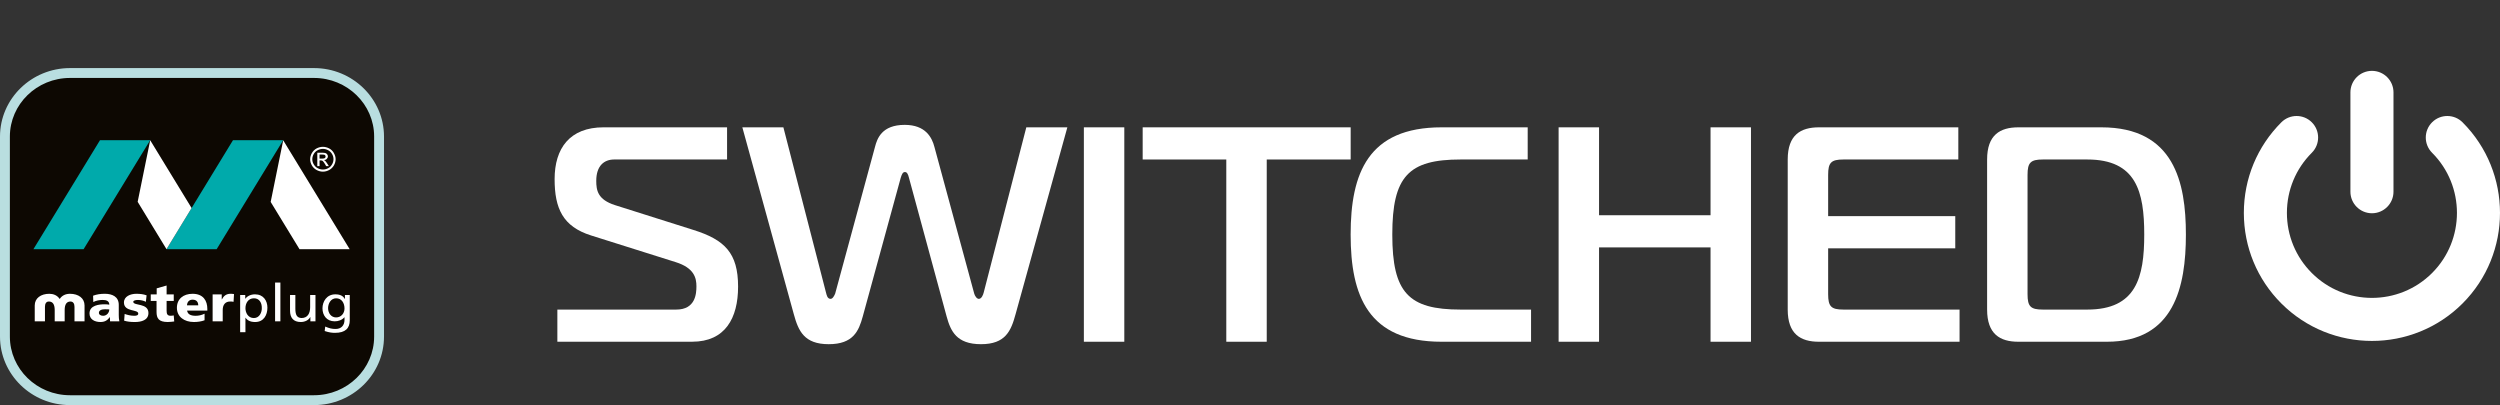
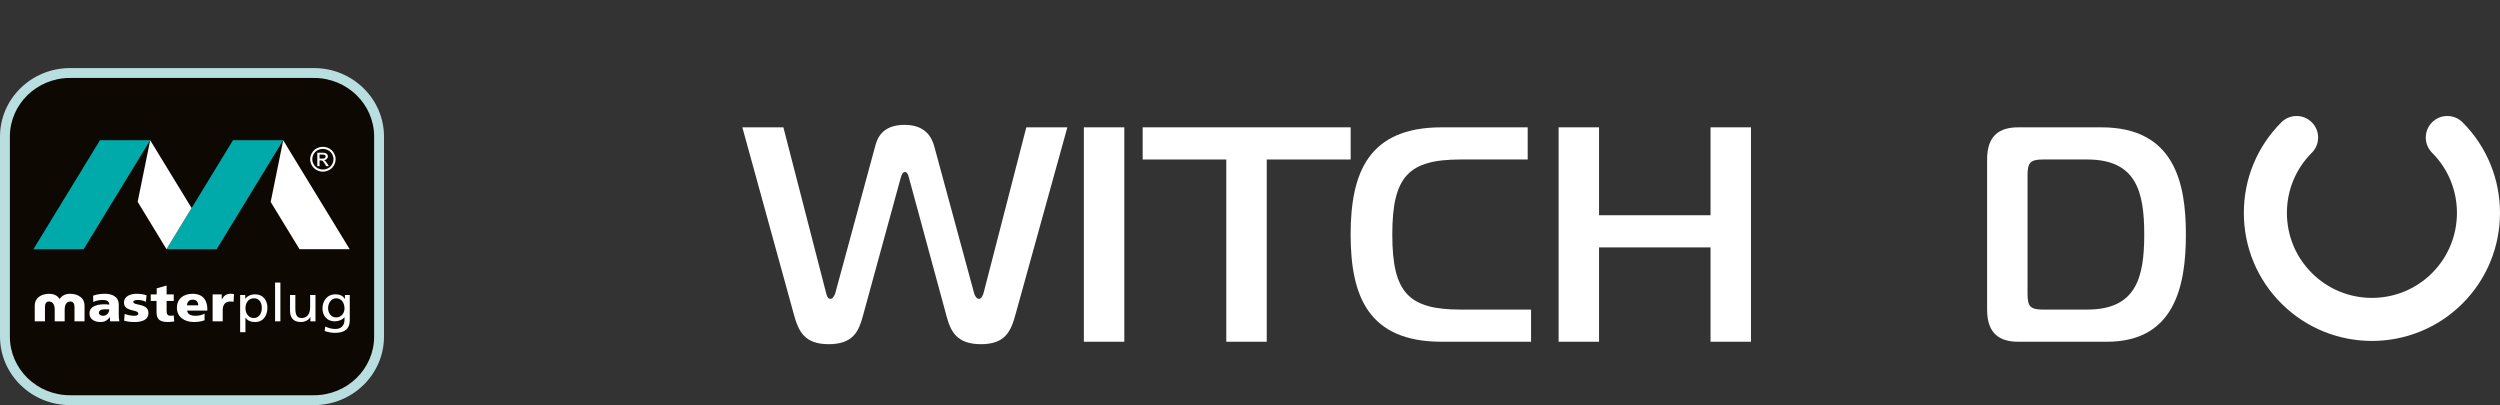
<svg xmlns="http://www.w3.org/2000/svg" version="1.1" x="0px" y="0px" viewBox="0 0 273.606 44.335" style="enable-background:new 0 0 273.606 44.335;" xml:space="preserve">
  <rect x="0" y="0" width="273.606" height="44.335" fill="#333333" stroke="none" />
  <style type="text/css">
	.st0{display:none;}
	.st1{display:inline;fill:#00FFF8;}
	.st2{fill:#1D1E1C;}
	.st3{fill:#C9D41D;}
	.st4{fill:#FFFFFF;}
	.st5{fill:#0D0802;}
	.st6{fill:#B9DEE0;}
	.st7{fill:#00AAAB;}
	.st8{fill-rule:evenodd;clip-rule:evenodd;fill:#FFFFFF;}
</style>
  <g id="BG" class="st0">
-     <rect x="-61.106" y="-27.11" class="st1" width="409" height="86" />
-   </g>
+     </g>
  <g id="AW">
    <g>
      <g>
        <path class="st5" d="M41.486,36.837c0,3.843-3.188,6.958-7.12,6.958H7.662     c-3.932,0-7.121-3.115-7.121-6.958V14.946c0-3.842,3.19-6.955,7.121-6.955     h26.705c3.932,0,7.12,3.113,7.12,6.955V36.837z" />
        <path class="st6" d="M34.367,44.335H7.662C3.437,44.335,0,40.972,0,36.837V14.946     c0-4.133,3.437-7.495,7.662-7.495h26.705c4.224,0,7.66,3.362,7.66,7.495     v21.891C42.026,40.972,38.59,44.335,34.367,44.335L34.367,44.335z M7.662,8.531     c-3.629,0-6.581,2.878-6.581,6.415v21.891c0,3.539,2.952,6.418,6.581,6.418     h26.705c3.628,0,6.58-2.879,6.58-6.418V14.946c0-3.537-2.952-6.415-6.58-6.415     H7.662L7.662,8.531z" />
      </g>
      <g>
        <path class="st4" d="M12.044,35.167c0-0.153-0.02-0.303-0.02-0.465h-0.011     c-0.258,0.374-0.565,0.54-1.022,0.54c-0.637,0-1.195-0.295-1.195-0.938     c0-0.9,1.066-1.001,1.652-1.001c0.177,0,0.376,0.013,0.513,0.04     c0-0.408-0.328-0.516-0.727-0.516c-0.358,0-0.716,0.07-1.023,0.227l-0.021-0.693     c0.401-0.149,0.804-0.209,1.287-0.209c0.816,0,1.522,0.322,1.522,1.211v1.111     c0,0.228,0.013,0.467,0.065,0.693H12.044z M11.285,34.56     c0.409,0,0.676-0.354,0.676-0.698c-0.138-0.008-0.295-0.015-0.467-0.015     c-0.372,0-0.67,0.108-0.67,0.391C10.824,34.438,11.029,34.56,11.285,34.56z" />
        <path class="st4" d="M13.642,34.358c0.261,0.094,0.639,0.201,1.038,0.201     c0.23,0,0.451-0.037,0.451-0.239c0-0.498-1.566-0.148-1.566-1.215     c0-0.676,0.716-0.952,1.354-0.952c0.385,0,0.77,0.037,1.125,0.171l-0.081,0.708     c-0.23-0.131-0.581-0.204-0.862-0.204c-0.235,0-0.515,0.048-0.515,0.204     c0,0.461,1.659,0.099,1.659,1.224c0,0.786-0.773,0.987-1.495,0.987     c-0.507,0-0.844-0.05-1.164-0.147L13.642,34.358z" />
        <path class="st4" d="M16.497,32.22h0.651v-0.663l1.086-0.31v0.972h0.781v0.714h-0.781     v1.084c0,0.357,0.094,0.541,0.441,0.541c0.12,0,0.234-0.024,0.34-0.037     l0.052,0.661c-0.216,0.022-0.426,0.059-0.705,0.059     c-0.996,0-1.23-0.404-1.23-1.111v-1.197h-0.634V32.22z" />
        <path class="st4" d="M20.476,33.993c0.065,0.41,0.397,0.567,0.944,0.567     c0.295,0,0.644-0.065,0.968-0.227v0.718c-0.347,0.132-0.758,0.191-1.172,0.191     c-1.052,0-1.856-0.575-1.856-1.555c0-0.972,0.711-1.534,1.712-1.534     c1.188,0,1.618,0.776,1.618,1.651v0.189H20.476z M21.695,33.413     c0-0.344-0.174-0.616-0.614-0.616c-0.403,0-0.596,0.272-0.616,0.616H21.695z" />
        <path class="st4" d="M25.561,33.031c-0.129-0.032-0.256-0.032-0.382-0.032     c-0.511,0-0.804,0.344-0.804,0.924v1.244h-1.105v-2.947h0.997v0.542h0.021     c0.191-0.371,0.465-0.61,0.949-0.61c0.126,0,0.261,0.011,0.374,0.032     L25.561,33.031z" />
        <path class="st4" d="M26.283,32.282h0.557v0.408h0.012     c0.151-0.215,0.509-0.477,1.058-0.477c0.911,0,1.356,0.688,1.356,1.462     c0,0.796-0.397,1.568-1.345,1.568c-0.553,0-0.872-0.202-1.047-0.473h-0.013     v1.59h-0.579V32.282z M27.791,32.645c-0.63,0-0.929,0.544-0.929,1.084     c0,0.48,0.27,1.078,0.923,1.078c0.619,0,0.883-0.638,0.867-1.088     C28.667,33.189,28.417,32.645,27.791,32.645z" />
        <path class="st4" d="M30.106,30.923h0.581v4.244h-0.581V30.923z" />
        <path class="st4" d="M34.526,35.167h-0.558v-0.461h-0.019     c-0.169,0.335-0.591,0.536-1.029,0.536c-0.813,0-1.179-0.473-1.179-1.246V32.282     h0.584v1.491c0,0.677,0.161,1.006,0.668,1.033c0.654,0,0.95-0.486,0.95-1.187     V32.282h0.583V35.167z" />
        <path class="st4" d="M7.661,32.153c-0.446,0-0.86,0.163-1.111,0.547v-0.005     c0,0.005-0.012,0.006-0.012,0.008c0,0.004-0.007,0.011-0.007,0.011     c-0.005,0-0.015-0.008-0.015-0.011c0-0.001,0-0.003,0-0.008v0.005     c-0.259-0.385-0.683-0.547-1.119-0.547c-0.927,0-1.596,0.483-1.596,1.277v1.737     h1.119v-1.582c0-0.337,0.123-0.586,0.429-0.586c0.403,0,0.638,0.288,0.638,0.924     v1.244h0.53H6.549h0.529V33.923c0-0.636,0.237-0.924,0.629-0.924     c0.316,0,0.446,0.248,0.446,0.586v1.582h1.1v-1.737     C9.253,32.635,8.588,32.153,7.661,32.153z" />
        <polygon class="st7" points="16.438,15.343 10.944,15.343 3.658,27.27 9.151,27.27    " />
        <polygon class="st7" points="30.995,15.343 25.499,15.343 18.222,27.27 23.712,27.27    " />
        <polygon class="st4" points="16.438,15.347 16.438,15.347 15.066,22.087 18.222,27.27      20.969,22.768    " />
        <polygon class="st4" points="30.995,15.355 29.626,22.087 29.615,22.079 29.615,22.086      32.777,27.27 38.268,27.27    " />
        <path class="st4" d="M38.28,35.044c0,0.883-0.48,1.383-1.615,1.383     c-0.335,0-0.625-0.035-1.131-0.197l0.059-0.49     c0.447,0.187,0.713,0.263,1.138,0.263c0.608,0,0.972-0.383,0.972-0.995v-0.284     h-0.014c-0.249,0.299-0.66,0.443-1.055,0.443c-0.897,0-1.341-0.672-1.341-1.417     c0-0.745,0.457-1.537,1.407-1.537c0.551,0,0.857,0.186,1.032,0.501h0.019V32.282     h0.528V35.044z M37.703,33.759c0-0.597-0.31-1.113-0.917-1.113     c-0.584,0-0.88,0.58-0.88,1.076c0,0.547,0.337,1.018,0.88,1.018     C37.333,34.739,37.703,34.296,37.703,33.759z" />
        <g>
          <path class="st4" d="M35.343,16.069c0.227,0,0.457,0.058,0.678,0.172      c0.223,0.12,0.398,0.288,0.518,0.506c0.125,0.219,0.192,0.443,0.192,0.676      c0,0.237-0.067,0.464-0.186,0.678c-0.127,0.215-0.296,0.383-0.516,0.504      c-0.221,0.117-0.445,0.182-0.687,0.182c-0.244,0-0.48-0.065-0.695-0.182      c-0.219-0.121-0.397-0.289-0.517-0.504c-0.121-0.214-0.186-0.441-0.186-0.678      c0-0.233,0.065-0.457,0.19-0.676c0.123-0.218,0.304-0.386,0.518-0.506      C34.883,16.126,35.105,16.069,35.343,16.069z M35.343,16.294      c-0.196,0-0.39,0.049-0.574,0.145c-0.186,0.096-0.33,0.233-0.433,0.419      c-0.103,0.182-0.156,0.37-0.156,0.564c0,0.199,0.046,0.387,0.156,0.56      c0.104,0.185,0.243,0.327,0.429,0.423c0.184,0.102,0.376,0.148,0.579,0.148      c0.196,0,0.391-0.046,0.574-0.148c0.182-0.096,0.327-0.238,0.424-0.423      c0.106-0.173,0.155-0.361,0.155-0.56c0-0.194-0.048-0.382-0.155-0.564      c-0.105-0.186-0.252-0.323-0.435-0.419      C35.722,16.342,35.534,16.294,35.343,16.294z M34.726,18.182v-1.468h0.523      c0.172,0,0.299,0.018,0.378,0.041c0.077,0.027,0.138,0.077,0.182,0.14      c0.053,0.071,0.077,0.141,0.077,0.218c0,0.104-0.047,0.199-0.122,0.279      c-0.071,0.079-0.18,0.122-0.306,0.127c0.047,0.028,0.095,0.051,0.126,0.083      c0.06,0.058,0.129,0.153,0.224,0.29l0.18,0.29h-0.293l-0.132-0.234      c-0.11-0.182-0.195-0.291-0.256-0.34c-0.045-0.034-0.108-0.051-0.193-0.051      h-0.141v0.625H34.726z M34.973,17.358h0.3c0.133,0,0.233-0.025,0.291-0.064      c0.042-0.044,0.069-0.098,0.069-0.162c0-0.042-0.01-0.081-0.04-0.12      c-0.023-0.034-0.054-0.06-0.1-0.079c-0.042-0.013-0.124-0.022-0.245-0.022      h-0.276V17.358z" />
        </g>
      </g>
    </g>
    <g>
      <g>
        <g>
          <path class="st4" d="M259.592,37.312c3.59,0,7.18-1.367,9.914-4.1      c5.466-5.467,5.466-14.361,0-19.827c-0.92-0.92-2.413-0.92-3.333,0      c-0.92,0.92-0.92,2.412,0,3.333c3.629,3.629,3.629,9.533-0,13.162      c-3.629,3.629-9.533,3.629-13.162,0c-1.758-1.758-2.726-4.095-2.726-6.581      s0.968-4.823,2.726-6.581c0.92-0.92,0.92-2.413,0-3.333      c-0.92-0.92-2.413-0.92-3.333-0c-2.648,2.648-4.106,6.169-4.106,9.914      c0,3.745,1.458,7.266,4.106,9.914C252.412,35.946,256.002,37.312,259.592,37.312z" />
        </g>
        <g>
-           <path class="st4" d="M259.592,23.339c1.302,0,2.357-1.055,2.357-2.357V10.112      c0-1.302-1.055-2.357-2.357-2.357s-2.357,1.055-2.357,2.357v10.87      C257.236,22.284,258.291,23.339,259.592,23.339z" />
-         </g>
+           </g>
      </g>
      <g>
-         <path class="st4" d="M60.999,33.881h13.007c2.112,0,2.213-1.743,2.213-2.548     c0-0.905-0.235-2.011-2.28-2.648l-9.252-2.917     c-3.084-0.972-3.989-2.95-3.989-6.168c0-3.353,1.643-5.666,5.364-5.666h13.51     v3.52H67.234c-1.106,0-1.978,0.67-1.978,2.346     c0,1.04,0.167,2.045,2.045,2.648l8.582,2.715     c3.419,1.073,4.895,2.515,4.895,6.202c0,3.453-1.408,6.034-5.029,6.034h-14.75     V33.881z" />
        <path class="st4" d="M95.761,16.08c0.235-0.905,0.738-2.414,3.252-2.414     c2.28,0,2.983,1.375,3.252,2.414l4.358,16.058     c0.067,0.235,0.268,0.57,0.503,0.57c0.302,0,0.469-0.436,0.536-0.704     l4.66-18.069h4.492l-5.666,20.449c-0.502,1.844-1.106,3.285-3.788,3.285     c-2.682,0-3.319-1.441-3.754-3.017l-4.124-15.186     c-0.101-0.436-0.235-0.637-0.436-0.637c-0.235,0-0.335,0.201-0.47,0.637     l-4.157,15.186c-0.436,1.576-1.039,3.017-3.721,3.017     c-2.682,0-3.319-1.441-3.822-3.285l-5.632-20.449h4.492l4.66,18.069     c0.067,0.235,0.134,0.704,0.503,0.704c0.235,0,0.402-0.335,0.503-0.57     L95.761,16.08z" />
        <path class="st4" d="M118.621,37.401V13.935h4.425v23.466H118.621z" />
        <path class="st4" d="M134.209,37.401V17.455h-9.152v-3.52h22.763v3.52h-9.186v19.946     H134.209z" />
        <path class="st4" d="M157.774,37.401c-8.045,0-9.957-5.028-9.957-11.733     c0-6.705,1.911-11.733,9.957-11.733h9.42v3.52h-7.342     c-5.699,0-7.476,1.844-7.476,8.213c0,6.37,1.776,8.213,7.476,8.213h7.71v3.52     H157.774z" />
        <path class="st4" d="M191.631,37.401h-4.425V27.076h-12.203v10.325h-4.425V13.935h4.425     v9.621h12.203v-9.621h4.425V37.401z" />
-         <path class="st4" d="M214.459,37.401h-15.388c-2.011,0-3.419-0.838-3.419-3.52V17.455     c0-2.682,1.408-3.52,3.419-3.52h15.253v3.52H201.753     c-1.341,0-1.676,0.335-1.676,1.676v4.526h13.912v3.52h-13.912v5.028     c0,1.341,0.335,1.676,1.676,1.676h12.706V37.401z" />
        <path class="st4" d="M220.893,37.401c-2.011,0-3.419-0.838-3.419-3.52V17.455     c0-2.682,1.408-3.52,3.419-3.52h9.085c7.979,0,9.252,6.034,9.252,11.733     c0,5.699-1.274,11.733-8.649,11.733H220.893z M223.575,17.455     c-1.341,0-1.676,0.335-1.676,1.676V32.205c0,1.341,0.335,1.676,1.676,1.676     h4.861c5.364,0,6.235-3.52,6.235-8.213s-0.872-8.213-6.235-8.213H223.575z" />
      </g>
    </g>
  </g>
</svg>